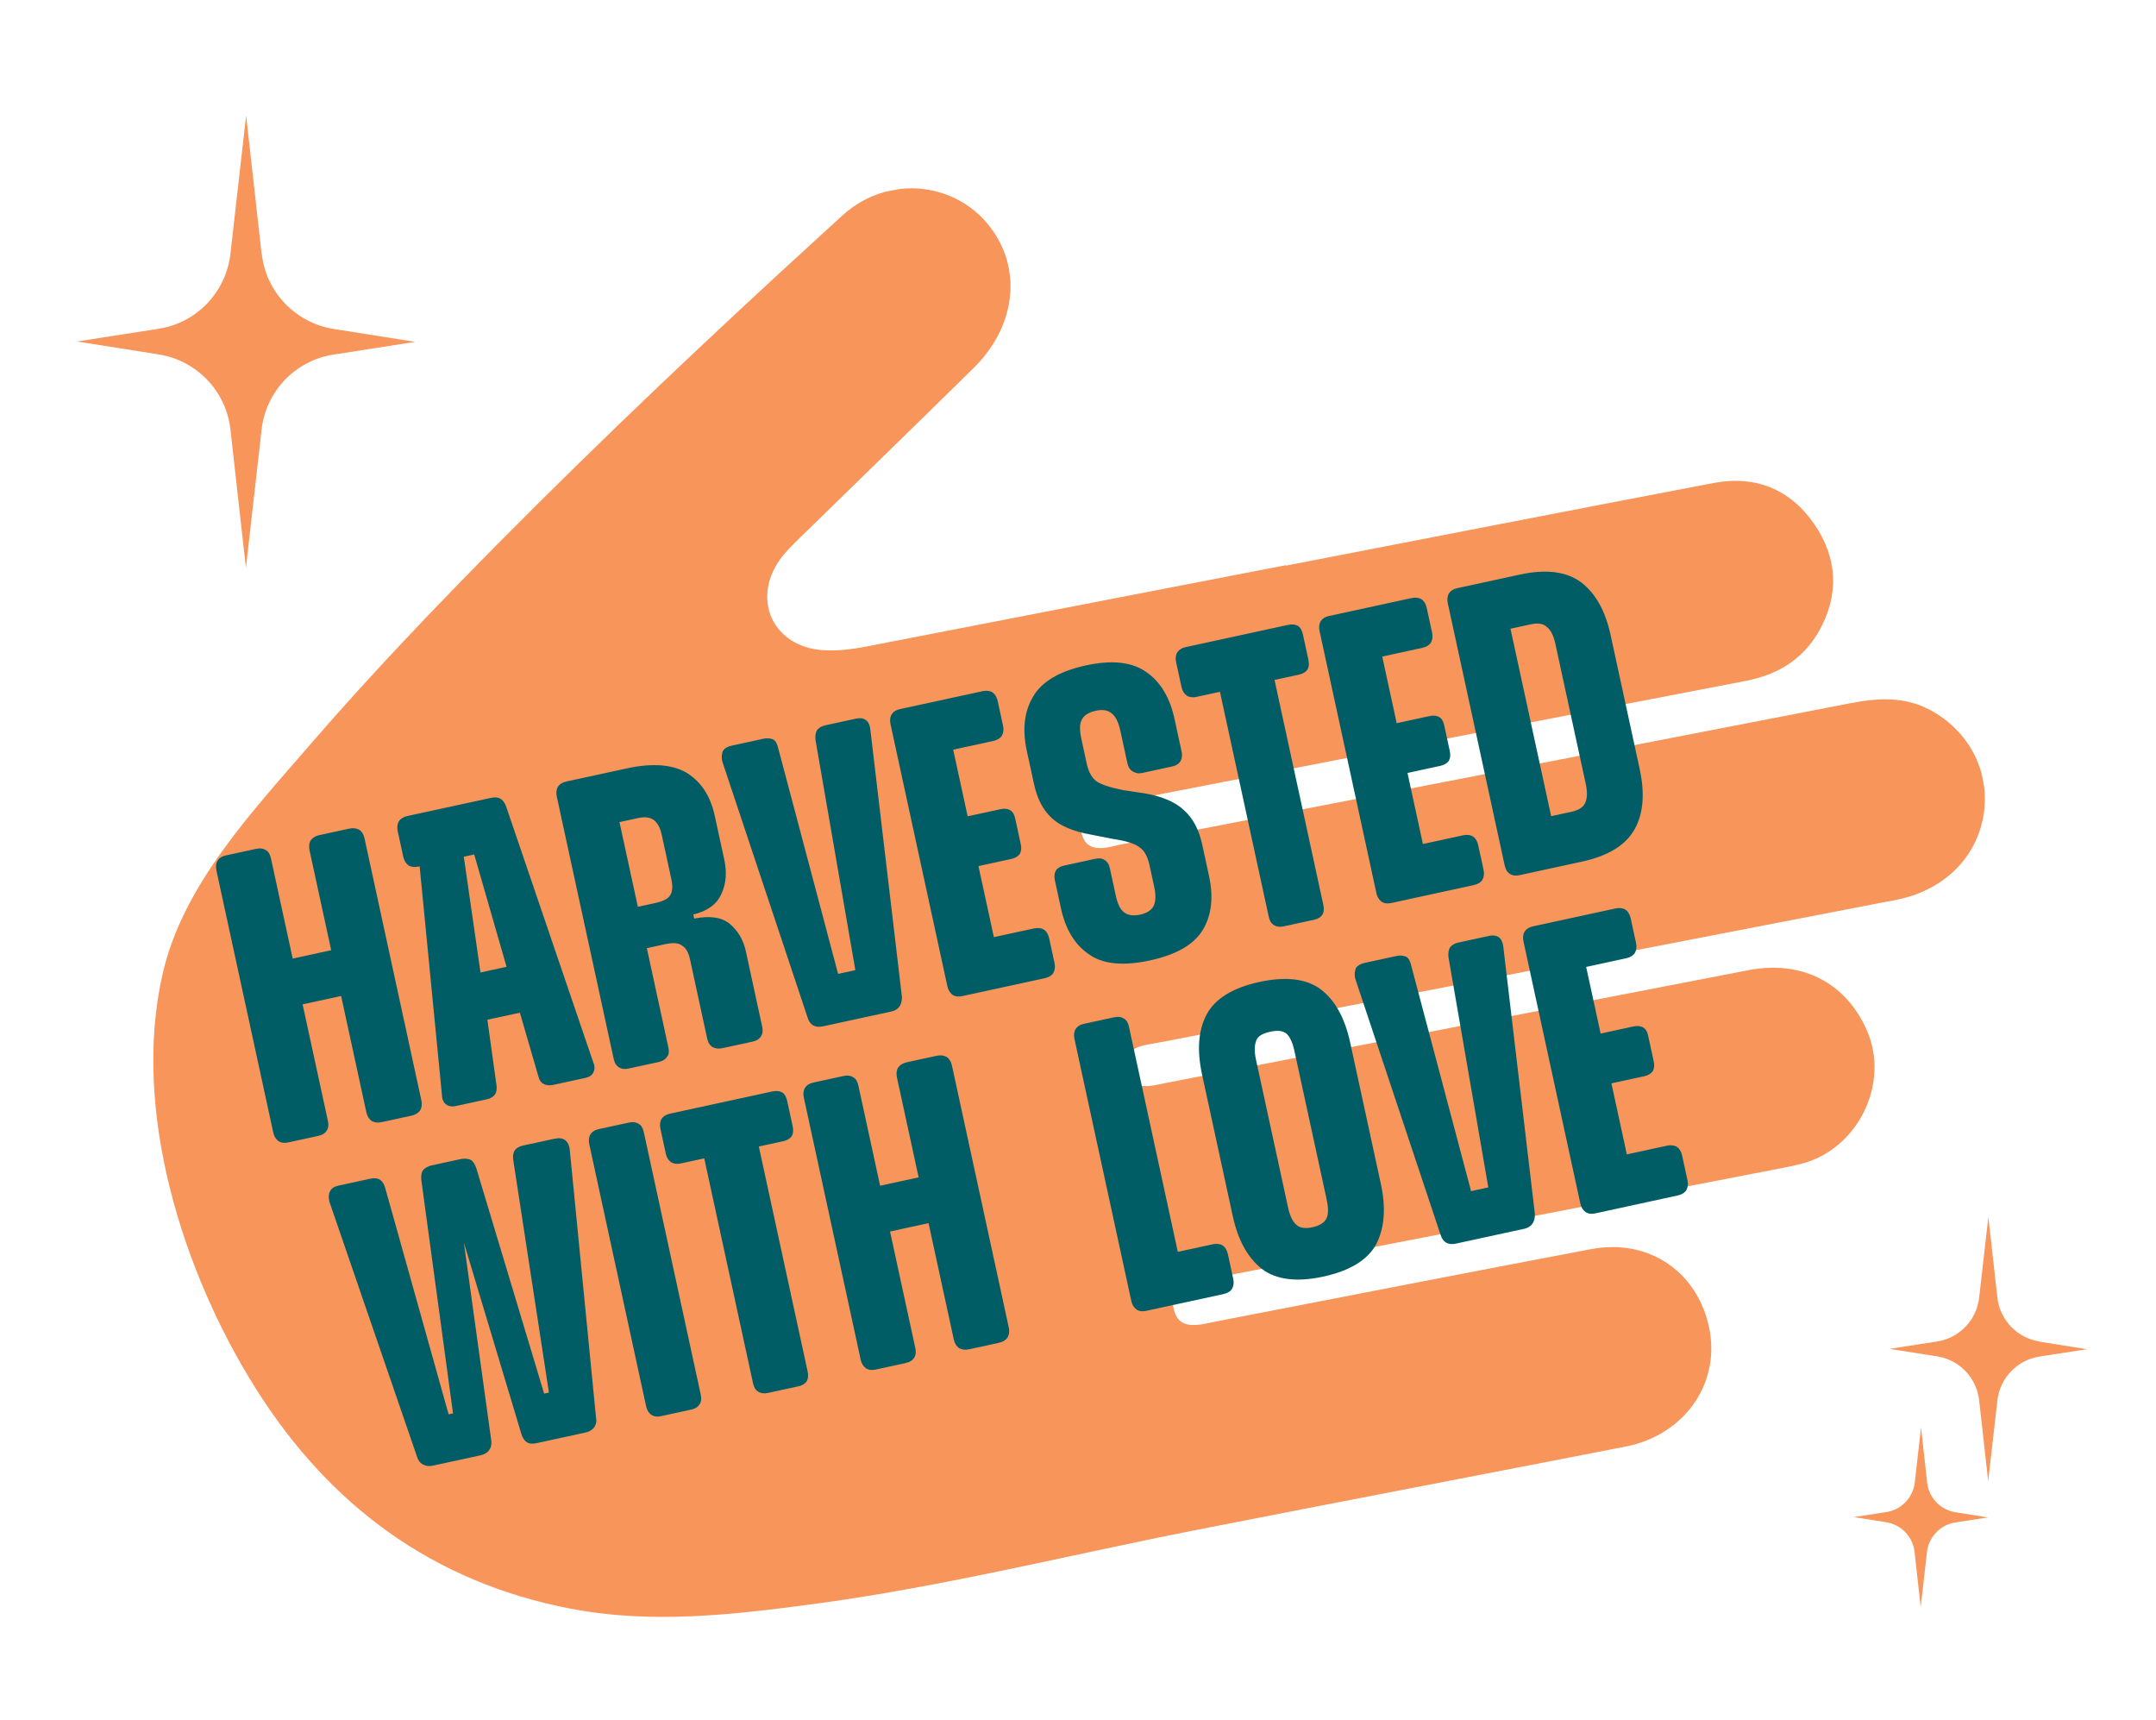
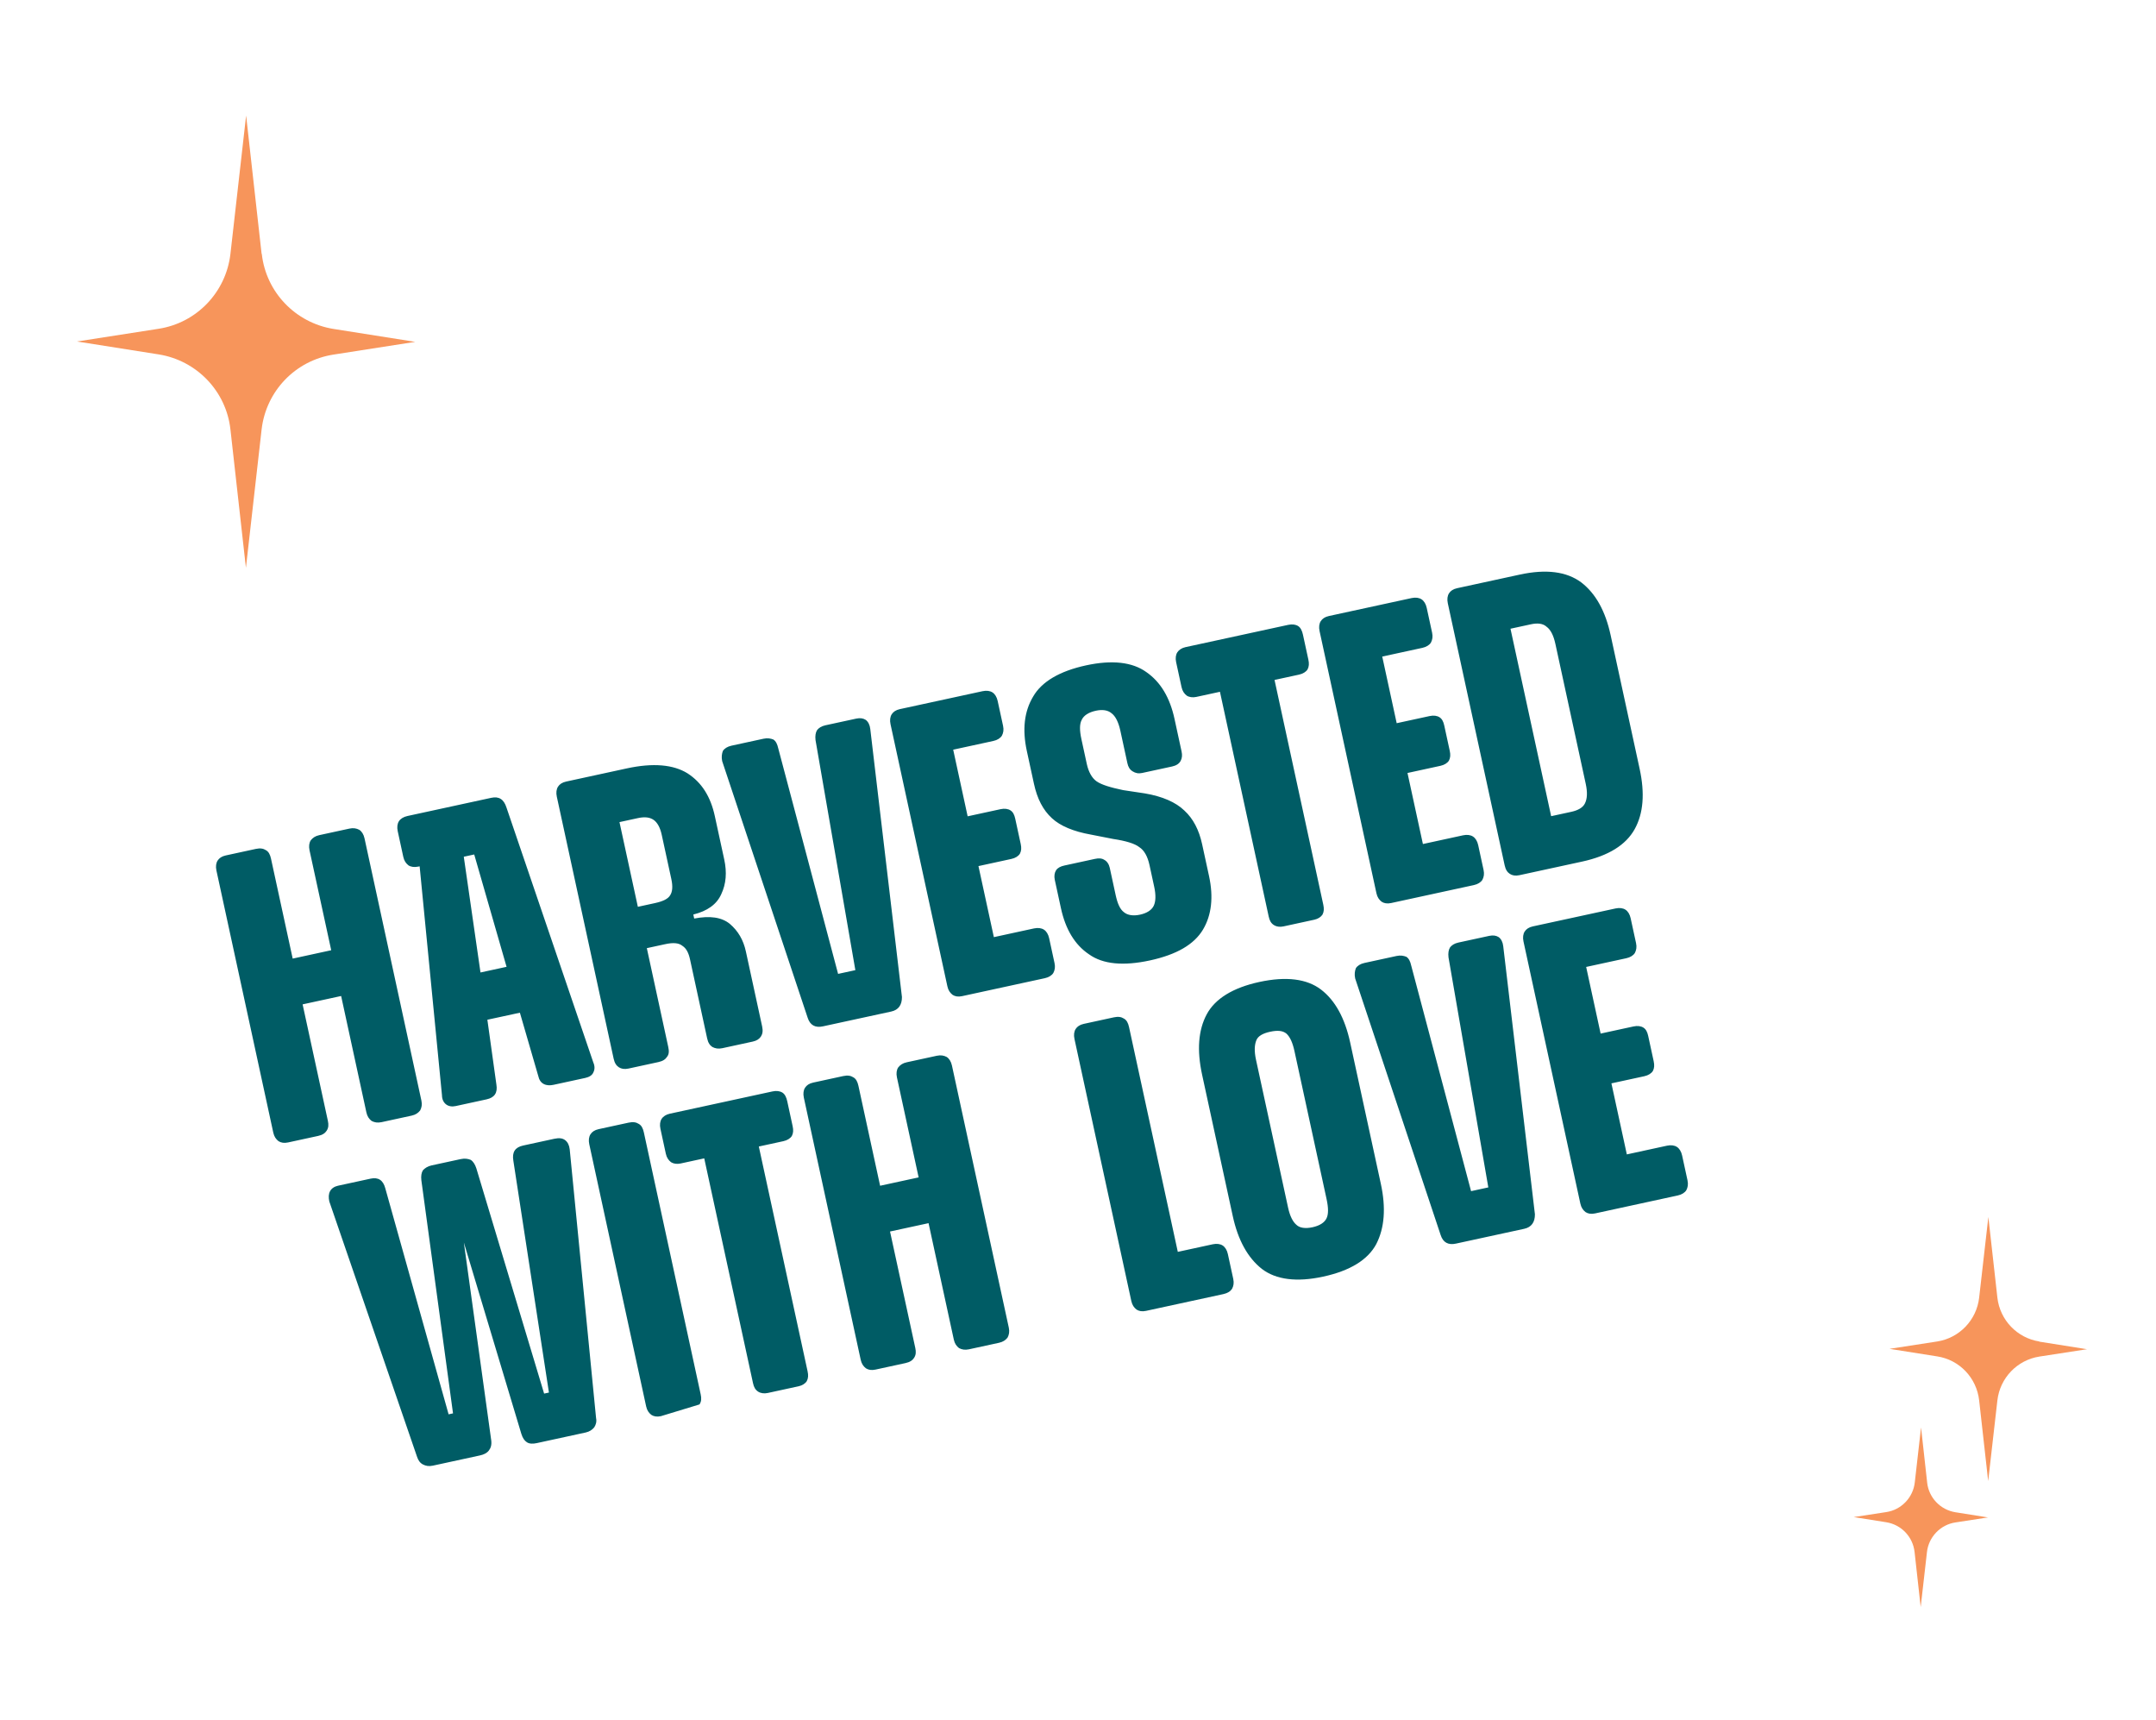
<svg xmlns="http://www.w3.org/2000/svg" width="168" height="134" viewBox="0 0 168 134" fill="none">
  <g clip-path="url(#clip0_2001_3)">
-     <path d="M100.192 44.068C111.3 41.918 122.404 39.747 133.519 37.63C136.801 37.002 139.52 38.131 141.382 40.847C143.192 43.482 143.332 46.369 141.726 49.191C140.478 51.37 138.515 52.571 136.034 53.044C119.683 56.188 103.337 59.36 86.992 62.538C85.671 62.794 83.806 62.78 84.248 64.802C84.654 66.683 86.331 65.984 87.584 65.741C106.44 62.105 125.294 58.455 144.145 54.791C146.296 54.375 148.394 54.238 150.408 55.319C153.373 56.909 155.012 59.98 154.601 63.214C154.182 66.485 151.873 69.019 148.436 69.946C147.822 70.114 147.187 70.209 146.564 70.33C127.826 73.957 109.082 77.586 90.345 81.213C89.126 81.449 87.468 81.473 87.816 83.308C88.167 85.122 89.678 84.596 90.931 84.353C106.025 81.431 121.119 78.509 136.213 75.587C140.384 74.78 143.805 76.522 145.455 80.235C147.303 84.39 144.783 89.539 140.342 90.674C139.61 90.859 138.869 90.995 138.13 91.138C123.892 93.894 109.647 96.652 95.409 99.408C95.012 99.485 94.613 99.555 94.21 99.64C92.874 99.927 91.047 99.963 91.449 101.929C91.823 103.752 93.471 103.2 94.766 102.949C104.504 101.064 114.246 99.157 123.992 97.312C128.578 96.446 132.458 99.203 133.238 103.749C133.957 107.938 131.155 111.812 126.699 112.689C115.485 114.881 104.254 117.02 93.036 119.227C83.133 121.18 73.335 123.642 63.312 124.974C57.043 125.806 50.768 126.533 44.473 125.325C33.715 123.263 25.657 117.276 19.92 108.158C14.247 99.149 10.219 86.49 12.685 75.813C14.279 68.891 19.721 63.162 24.265 57.897C28.809 52.632 33.996 47.2 39.085 42.07C47.152 33.937 55.488 26.056 63.948 18.336C64.504 17.832 65.06 17.328 65.608 16.819C69.533 13.201 75.632 14.312 77.954 18.97C79.499 22.066 78.74 25.82 75.908 28.625C71.422 33.051 66.886 37.438 62.382 41.846C61.802 42.411 61.208 42.978 60.746 43.634C58.555 46.781 60.284 50.386 64.108 50.651C65.26 50.731 66.417 50.578 67.561 50.357C78.44 48.237 89.317 46.138 100.199 44.031C100.2 44.038 100.202 44.045 100.204 44.059L100.192 44.068Z" fill="#F7955B" />
-   </g>
+     </g>
  <path d="M20.385 19.778L19.178 9L17.956 19.778C17.611 22.767 15.326 25.152 12.366 25.612L6 26.604L12.366 27.61C15.326 28.084 17.626 30.469 17.956 33.458L19.163 44.236L20.385 33.458C20.73 30.469 23.014 28.084 25.989 27.624L32.355 26.632L25.989 25.626C23.029 25.152 20.73 22.767 20.399 19.778L20.385 19.778Z" fill="#F7955B" />
  <path d="M158.903 104.507C157.179 104.234 155.843 102.84 155.641 101.101L154.937 94.807L154.219 101.101C154.018 102.84 152.681 104.234 150.957 104.507L147.235 105.082L150.957 105.671C152.695 105.944 154.018 107.338 154.219 109.091L154.923 115.385L155.641 109.091C155.843 107.352 157.179 105.958 158.903 105.685L162.625 105.111L158.903 104.521L158.903 104.507Z" fill="#F7955B" />
  <path d="M150.167 115.486L149.692 111.204L149.204 115.486C149.074 116.664 148.155 117.627 146.976 117.8L144.447 118.188L146.976 118.59C148.155 118.777 149.06 119.725 149.189 120.918L149.664 125.2L150.152 120.918C150.282 119.74 151.201 118.777 152.38 118.604L154.909 118.216L152.38 117.814C151.201 117.627 150.296 116.679 150.167 115.5L150.167 115.486Z" fill="#F7955B" />
-   <path d="M25.548 87.314C25.616 87.627 25.601 87.859 25.454 88.088C25.332 88.278 25.133 88.419 24.789 88.494L22.444 89.003C22.131 89.07 21.892 89.024 21.701 88.902C21.504 88.748 21.363 88.549 21.295 88.237L16.864 67.816C16.796 67.503 16.836 67.233 16.958 67.042C17.081 66.852 17.279 66.711 17.592 66.643L19.937 66.134C20.281 66.059 20.521 66.106 20.711 66.228C20.933 66.344 21.049 66.58 21.117 66.893L22.807 74.68L25.809 74.028L24.119 66.242C24.052 65.929 24.091 65.658 24.213 65.468C24.367 65.271 24.566 65.13 24.878 65.062L27.224 64.553C27.537 64.485 27.776 64.531 27.997 64.647C28.188 64.769 28.336 64.999 28.404 65.312L32.835 85.733C32.903 86.046 32.856 86.285 32.741 86.506C32.587 86.704 32.388 86.845 32.076 86.913L29.73 87.422C29.417 87.489 29.178 87.443 28.957 87.328C28.759 87.174 28.618 86.975 28.55 86.662L26.582 77.594L23.58 78.245L25.548 87.314ZM46.229 82.761C46.359 83.06 46.351 83.324 46.235 83.546C46.151 83.76 45.921 83.908 45.608 83.976L43.138 84.512C42.856 84.573 42.593 84.565 42.371 84.45C42.149 84.334 42.008 84.135 41.933 83.791L40.511 78.894L37.977 79.443L38.681 84.497C38.785 85.129 38.541 85.51 37.915 85.645L35.507 86.168C35.226 86.229 34.955 86.19 34.758 86.036C34.561 85.882 34.444 85.646 34.439 85.319L32.699 67.491L32.605 67.511C32.292 67.579 32.022 67.54 31.831 67.417C31.634 67.263 31.493 67.065 31.425 66.752L30.991 64.751C30.923 64.438 30.963 64.167 31.085 63.977C31.207 63.787 31.437 63.639 31.75 63.571L38.286 62.153C38.88 62.024 39.261 62.269 39.466 62.912L46.229 82.761ZM37.441 75.761L39.473 75.32L36.952 66.568L36.139 66.744L37.441 75.761ZM56.867 71.972C57.51 72.52 57.923 73.216 58.12 74.123L59.389 79.971C59.463 80.315 59.417 80.554 59.295 80.745C59.172 80.935 58.974 81.076 58.661 81.144L56.284 81.66C55.971 81.728 55.732 81.681 55.511 81.566C55.32 81.443 55.179 81.245 55.104 80.901L53.768 74.74C53.659 74.24 53.484 73.885 53.179 73.689C52.899 73.455 52.466 73.418 51.84 73.554L50.402 73.866L52.071 81.559C52.146 81.903 52.131 82.135 51.977 82.332C51.855 82.523 51.656 82.664 51.312 82.739L48.967 83.248C48.654 83.315 48.414 83.269 48.224 83.147C48.034 83.024 47.893 82.826 47.818 82.482L43.387 62.061C43.319 61.748 43.359 61.478 43.481 61.287C43.603 61.097 43.802 60.956 44.115 60.888L48.837 59.863C50.901 59.415 52.472 59.566 53.569 60.244C54.673 60.955 55.369 62.048 55.701 63.58L56.434 66.958C56.651 67.958 56.584 68.857 56.202 69.66C55.851 70.457 55.112 70.977 54.025 71.246L54.093 71.559C55.319 71.325 56.231 71.455 56.867 71.972ZM52.31 68.475L51.563 65.035C51.441 64.472 51.228 64.092 50.955 63.89C50.644 63.663 50.241 63.619 49.71 63.734L48.271 64.046L49.703 70.645L51.016 70.36C51.642 70.224 52.059 70.035 52.224 69.738C52.395 69.471 52.439 69.069 52.31 68.475ZM62.939 79.299L56.274 59.297C56.206 58.985 56.246 58.714 56.33 58.499C56.453 58.309 56.682 58.161 56.995 58.093L59.497 57.55C59.81 57.482 60.049 57.529 60.264 57.613C60.454 57.736 60.571 57.972 60.639 58.285L65.306 75.871L66.651 75.579L63.547 57.654C63.51 57.334 63.55 57.064 63.672 56.873C63.801 56.714 64 56.573 64.313 56.505L66.721 55.983C67.033 55.915 67.273 55.961 67.463 56.084C67.66 56.237 67.777 56.474 67.814 56.793L70.281 77.673C70.285 78.294 70.009 78.682 69.446 78.804L64.13 79.957C63.535 80.086 63.13 79.879 62.939 79.299ZM77.402 57.725L74.275 58.404L75.401 63.595L77.965 63.039C78.278 62.971 78.549 63.01 78.739 63.133C78.929 63.255 79.039 63.461 79.107 63.773L79.535 65.743C79.603 66.056 79.588 66.289 79.472 66.51C79.349 66.701 79.12 66.849 78.807 66.916L76.243 67.473L77.444 73.008L80.571 72.329C80.883 72.262 81.154 72.301 81.344 72.424C81.535 72.546 81.683 72.776 81.751 73.089L82.171 75.028C82.239 75.34 82.193 75.579 82.077 75.801C81.955 75.991 81.725 76.139 81.412 76.207L74.97 77.605C74.657 77.673 74.418 77.627 74.228 77.504C74.031 77.35 73.889 77.152 73.822 76.839L69.391 56.419C69.323 56.106 69.362 55.835 69.485 55.645C69.607 55.455 69.806 55.313 70.118 55.245L76.561 53.848C76.873 53.78 77.144 53.819 77.334 53.942C77.524 54.064 77.672 54.294 77.74 54.607L78.161 56.546C78.229 56.858 78.183 57.098 78.067 57.319C77.945 57.509 77.715 57.657 77.402 57.725ZM84.858 74.346C83.748 73.605 83.025 72.386 82.672 70.76L82.19 68.54C82.129 68.258 82.169 67.988 82.291 67.798C82.414 67.607 82.65 67.491 82.932 67.43L85.308 66.914C85.621 66.846 85.854 66.861 86.044 66.983C86.265 67.099 86.413 67.329 86.475 67.61L86.936 69.737C87.079 70.394 87.274 70.842 87.585 71.069C87.865 71.303 88.306 71.371 88.838 71.256C89.369 71.141 89.742 70.896 89.9 70.567C90.057 70.238 90.081 69.742 89.938 69.085L89.572 67.397C89.422 66.709 89.157 66.242 88.777 65.997C88.421 65.715 87.721 65.506 86.739 65.359L84.995 65.017C83.667 64.781 82.624 64.353 81.968 63.742C81.273 63.107 80.82 62.223 80.569 61.066L80.012 58.502C79.653 56.844 79.805 55.436 80.502 54.27C81.167 53.11 82.56 52.284 84.624 51.836C86.656 51.395 88.235 51.577 89.321 52.356C90.438 53.129 91.161 54.347 91.52 56.004L92.07 58.538C92.131 58.819 92.116 59.051 92 59.273C91.885 59.495 91.655 59.643 91.342 59.711L88.997 60.219C88.715 60.281 88.476 60.234 88.248 60.087C88.019 59.94 87.909 59.735 87.848 59.453L87.299 56.92C87.156 56.264 86.922 55.791 86.611 55.563C86.331 55.329 85.922 55.255 85.39 55.37C84.827 55.492 84.455 55.737 84.297 56.066C84.108 56.401 84.123 56.922 84.265 57.579L84.686 59.518C84.822 60.143 85.087 60.609 85.436 60.861C85.823 61.137 86.523 61.346 87.518 61.555L89.211 61.81C90.57 62.039 91.62 62.499 92.283 63.141C92.978 63.776 93.431 64.66 93.669 65.755L94.212 68.256C94.564 69.882 94.412 71.291 93.74 72.419C93.043 73.585 91.675 74.373 89.611 74.821C87.547 75.269 85.944 75.126 84.858 74.346ZM99.268 72.071C99.039 71.924 98.929 71.719 98.861 71.406L95.061 53.894L93.216 54.294C92.935 54.355 92.664 54.315 92.474 54.193C92.277 54.039 92.136 53.841 92.068 53.528L91.647 51.589C91.579 51.276 91.619 51.006 91.741 50.816C91.864 50.625 92.094 50.477 92.375 50.416L100.381 48.679C100.693 48.611 100.964 48.651 101.154 48.773C101.345 48.895 101.461 49.132 101.529 49.445L101.95 51.384C102.018 51.697 102.003 51.929 101.887 52.151C101.765 52.341 101.535 52.489 101.222 52.557L99.314 52.971L103.114 70.483C103.182 70.796 103.167 71.028 103.052 71.25C102.929 71.44 102.699 71.588 102.418 71.649L100.01 72.172C99.728 72.233 99.458 72.193 99.268 72.071ZM110.834 50.471L107.707 51.15L108.833 56.341L111.397 55.785C111.71 55.717 111.981 55.756 112.171 55.879C112.361 56.001 112.471 56.206 112.539 56.519L112.967 58.489C113.035 58.802 113.019 59.034 112.904 59.256C112.781 59.446 112.552 59.594 112.239 59.662L109.675 60.219L110.876 65.754L114.003 65.075C114.316 65.007 114.586 65.047 114.776 65.169C114.967 65.292 115.115 65.522 115.183 65.834L115.603 67.773C115.671 68.086 115.625 68.325 115.509 68.547C115.387 68.737 115.157 68.885 114.844 68.953L108.402 70.351C108.089 70.419 107.85 70.372 107.66 70.25C107.463 70.096 107.321 69.898 107.254 69.585L102.823 49.164C102.755 48.852 102.794 48.581 102.917 48.391C103.039 48.2 103.238 48.059 103.55 47.991L109.993 46.593C110.305 46.526 110.576 46.565 110.766 46.688C110.956 46.81 111.104 47.04 111.172 47.352L111.593 49.291C111.661 49.604 111.615 49.843 111.499 50.065C111.376 50.255 111.147 50.403 110.834 50.471ZM117.654 68.082C117.463 67.959 117.322 67.76 117.247 67.416L112.816 46.996C112.748 46.683 112.788 46.413 112.91 46.222C113.033 46.032 113.231 45.891 113.544 45.823L118.423 44.764C120.487 44.316 122.072 44.529 123.203 45.364C124.34 46.231 125.097 47.605 125.504 49.482L127.764 59.895C128.178 61.803 128.059 63.368 127.376 64.597C126.693 65.825 125.338 66.676 123.274 67.124L118.396 68.182C118.083 68.25 117.844 68.204 117.654 68.082ZM122.433 63.246C122.965 63.131 123.344 62.917 123.502 62.588C123.684 62.221 123.707 61.725 123.565 61.069L121.197 50.154C121.054 49.498 120.827 49.056 120.516 48.829C120.229 48.563 119.796 48.526 119.295 48.635L117.7 48.981L120.869 63.585L122.433 63.246ZM44.042 88.827C44.239 88.98 44.356 89.217 44.393 89.537L46.447 110.473C46.508 110.754 46.431 111 46.308 111.191C46.154 111.388 45.925 111.536 45.643 111.597L41.828 112.425C41.515 112.493 41.251 112.484 41.061 112.362C40.871 112.24 40.73 112.041 40.624 111.704L36.144 96.795L38.278 112.213C38.322 112.564 38.244 112.81 38.09 113.007C37.937 113.204 37.7 113.321 37.387 113.388L33.728 114.182C33.416 114.25 33.176 114.204 32.955 114.088C32.733 113.973 32.592 113.774 32.5 113.499L25.661 93.601C25.593 93.288 25.601 93.025 25.717 92.803C25.832 92.582 26.062 92.433 26.344 92.372L28.877 91.823C29.471 91.694 29.851 91.939 30.018 92.557L34.956 110.183L35.3 110.108L32.833 91.947C32.796 91.627 32.836 91.356 32.958 91.166C33.119 91 33.317 90.859 33.63 90.791L35.882 90.303C36.226 90.228 36.465 90.274 36.68 90.359C36.87 90.481 37.018 90.711 37.117 91.017L42.399 108.568L42.774 108.487L40.001 90.424C39.89 89.76 40.135 89.38 40.76 89.244L43.199 88.715C43.575 88.633 43.845 88.673 44.042 88.827ZM51.497 110.327C51.184 110.395 50.945 110.348 50.755 110.226C50.557 110.072 50.416 109.874 50.348 109.561L45.917 89.14C45.849 88.827 45.889 88.557 46.011 88.367C46.134 88.176 46.332 88.035 46.645 87.967L48.991 87.458C49.335 87.384 49.574 87.43 49.764 87.552C49.986 87.668 50.102 87.905 50.17 88.217L54.601 108.638C54.669 108.951 54.654 109.183 54.507 109.412C54.385 109.602 54.186 109.743 53.842 109.818L51.497 110.327ZM59.082 108.419C58.854 108.272 58.744 108.067 58.676 107.754L54.876 90.242L53.031 90.642C52.749 90.703 52.479 90.663 52.288 90.541C52.091 90.387 51.95 90.189 51.882 89.876L51.462 87.937C51.394 87.624 51.433 87.354 51.556 87.164C51.678 86.973 51.908 86.825 52.189 86.764L60.195 85.027C60.508 84.959 60.778 84.999 60.969 85.121C61.159 85.243 61.276 85.48 61.344 85.793L61.764 87.732C61.832 88.044 61.817 88.277 61.702 88.499C61.579 88.689 61.349 88.837 61.036 88.905L59.129 89.319L62.929 106.831C62.997 107.144 62.982 107.376 62.866 107.598C62.744 107.788 62.514 107.936 62.232 107.997L59.824 108.52C59.543 108.581 59.272 108.541 59.082 108.419ZM71.321 105.01C71.389 105.323 71.374 105.555 71.227 105.784C71.105 105.974 70.906 106.115 70.562 106.19L68.217 106.699C67.904 106.767 67.665 106.72 67.474 106.598C67.277 106.444 67.136 106.246 67.068 105.933L62.637 85.512C62.569 85.2 62.609 84.929 62.731 84.739C62.853 84.548 63.052 84.407 63.365 84.339L65.71 83.83C66.054 83.756 66.293 83.802 66.484 83.924C66.705 84.04 66.822 84.277 66.89 84.589L68.58 92.376L71.582 91.725L69.892 83.938C69.824 83.625 69.864 83.355 69.986 83.164C70.14 82.967 70.338 82.826 70.651 82.758L72.997 82.249C73.309 82.181 73.549 82.228 73.77 82.343C73.96 82.466 74.109 82.696 74.177 83.008L78.608 103.429C78.675 103.742 78.629 103.981 78.513 104.203C78.36 104.4 78.161 104.541 77.848 104.609L75.503 105.118C75.19 105.186 74.951 105.139 74.729 105.024C74.532 104.87 74.391 104.671 74.323 104.359L72.355 95.29L69.353 95.941L71.321 105.01ZM88.561 102.022C88.364 101.869 88.223 101.67 88.155 101.357L83.724 80.937C83.656 80.624 83.695 80.353 83.818 80.163C83.94 79.973 84.139 79.832 84.452 79.764L86.797 79.255C87.141 79.18 87.38 79.226 87.571 79.349C87.792 79.465 87.909 79.701 87.977 80.014L91.777 97.526L94.498 96.936C94.81 96.868 95.081 96.908 95.271 97.03C95.461 97.153 95.609 97.382 95.677 97.695L96.098 99.634C96.166 99.947 96.12 100.186 96.004 100.407C95.881 100.598 95.652 100.746 95.339 100.814L89.303 102.123C88.991 102.191 88.751 102.145 88.561 102.022ZM103.108 99.455C101.044 99.903 99.428 99.697 98.328 98.855C97.222 97.982 96.465 96.607 96.058 94.731L93.67 83.723C93.256 81.815 93.374 80.251 94.026 79.029C94.678 77.807 96.064 76.949 98.128 76.501C100.223 76.047 101.839 76.253 102.939 77.095C104.038 77.937 104.795 79.311 105.209 81.219L107.598 92.227C108.005 94.103 107.886 95.668 107.241 96.921C106.589 98.143 105.204 99.001 103.108 99.455ZM102.274 95.609C102.837 95.487 103.209 95.242 103.367 94.913C103.525 94.584 103.517 94.095 103.368 93.407L100.87 81.899C100.728 81.242 100.532 80.793 100.246 80.528C99.966 80.294 99.563 80.25 98.969 80.379C98.406 80.501 98.027 80.715 97.9 81.037C97.749 81.397 97.726 81.893 97.868 82.55L100.372 94.09C100.515 94.746 100.742 95.188 101.022 95.422C101.27 95.663 101.711 95.731 102.274 95.609ZM112.262 96.225L105.597 76.223C105.529 75.911 105.568 75.64 105.653 75.425C105.775 75.235 106.005 75.087 106.318 75.019L108.82 74.476C109.132 74.408 109.372 74.455 109.586 74.539C109.777 74.661 109.893 74.898 109.961 75.211L114.629 92.797L115.973 92.505L112.87 74.58C112.833 74.26 112.873 73.99 112.995 73.799C113.124 73.64 113.323 73.499 113.635 73.431L116.043 72.909C116.356 72.841 116.595 72.887 116.786 73.01C116.983 73.163 117.1 73.4 117.136 73.719L119.604 94.599C119.608 95.22 119.332 95.608 118.769 95.73L113.452 96.883C112.858 97.012 112.453 96.805 112.262 96.225ZM126.725 74.651L123.597 75.33L124.724 80.521L127.288 79.965C127.601 79.897 127.871 79.936 128.062 80.059C128.252 80.181 128.362 80.387 128.43 80.699L128.857 82.669C128.925 82.982 128.91 83.215 128.795 83.436C128.672 83.626 128.442 83.775 128.13 83.843L125.565 84.399L126.766 89.934L129.894 89.255C130.206 89.188 130.477 89.227 130.667 89.35C130.857 89.472 131.005 89.702 131.073 90.015L131.494 91.954C131.562 92.266 131.516 92.505 131.4 92.727C131.277 92.917 131.048 93.065 130.735 93.133L124.293 94.531C123.98 94.599 123.741 94.553 123.551 94.43C123.354 94.276 123.212 94.078 123.144 93.765L118.713 73.344C118.645 73.032 118.685 72.761 118.807 72.571C118.93 72.381 119.128 72.239 119.441 72.171L125.883 70.774C126.196 70.706 126.466 70.745 126.657 70.868C126.847 70.99 126.995 71.22 127.063 71.533L127.484 73.472C127.552 73.784 127.505 74.024 127.39 74.245C127.267 74.435 127.037 74.584 126.725 74.651Z" fill="#005C65" />
+   <path d="M25.548 87.314C25.616 87.627 25.601 87.859 25.454 88.088C25.332 88.278 25.133 88.419 24.789 88.494L22.444 89.003C22.131 89.07 21.892 89.024 21.701 88.902C21.504 88.748 21.363 88.549 21.295 88.237L16.864 67.816C16.796 67.503 16.836 67.233 16.958 67.042C17.081 66.852 17.279 66.711 17.592 66.643L19.937 66.134C20.281 66.059 20.521 66.106 20.711 66.228C20.933 66.344 21.049 66.58 21.117 66.893L22.807 74.68L25.809 74.028L24.119 66.242C24.052 65.929 24.091 65.658 24.213 65.468C24.367 65.271 24.566 65.13 24.878 65.062L27.224 64.553C27.537 64.485 27.776 64.531 27.997 64.647C28.188 64.769 28.336 64.999 28.404 65.312L32.835 85.733C32.903 86.046 32.856 86.285 32.741 86.506C32.587 86.704 32.388 86.845 32.076 86.913L29.73 87.422C29.417 87.489 29.178 87.443 28.957 87.328C28.759 87.174 28.618 86.975 28.55 86.662L26.582 77.594L23.58 78.245L25.548 87.314ZM46.229 82.761C46.359 83.06 46.351 83.324 46.235 83.546C46.151 83.76 45.921 83.908 45.608 83.976L43.138 84.512C42.856 84.573 42.593 84.565 42.371 84.45C42.149 84.334 42.008 84.135 41.933 83.791L40.511 78.894L37.977 79.443L38.681 84.497C38.785 85.129 38.541 85.51 37.915 85.645L35.507 86.168C35.226 86.229 34.955 86.19 34.758 86.036C34.561 85.882 34.444 85.646 34.439 85.319L32.699 67.491L32.605 67.511C32.292 67.579 32.022 67.54 31.831 67.417C31.634 67.263 31.493 67.065 31.425 66.752L30.991 64.751C30.923 64.438 30.963 64.167 31.085 63.977C31.207 63.787 31.437 63.639 31.75 63.571L38.286 62.153C38.88 62.024 39.261 62.269 39.466 62.912L46.229 82.761ZM37.441 75.761L39.473 75.32L36.952 66.568L36.139 66.744L37.441 75.761ZM56.867 71.972C57.51 72.52 57.923 73.216 58.12 74.123L59.389 79.971C59.463 80.315 59.417 80.554 59.295 80.745C59.172 80.935 58.974 81.076 58.661 81.144L56.284 81.66C55.971 81.728 55.732 81.681 55.511 81.566C55.32 81.443 55.179 81.245 55.104 80.901L53.768 74.74C53.659 74.24 53.484 73.885 53.179 73.689C52.899 73.455 52.466 73.418 51.84 73.554L50.402 73.866L52.071 81.559C52.146 81.903 52.131 82.135 51.977 82.332C51.855 82.523 51.656 82.664 51.312 82.739L48.967 83.248C48.654 83.315 48.414 83.269 48.224 83.147C48.034 83.024 47.893 82.826 47.818 82.482L43.387 62.061C43.319 61.748 43.359 61.478 43.481 61.287C43.603 61.097 43.802 60.956 44.115 60.888L48.837 59.863C50.901 59.415 52.472 59.566 53.569 60.244C54.673 60.955 55.369 62.048 55.701 63.58L56.434 66.958C56.651 67.958 56.584 68.857 56.202 69.66C55.851 70.457 55.112 70.977 54.025 71.246L54.093 71.559C55.319 71.325 56.231 71.455 56.867 71.972ZM52.31 68.475L51.563 65.035C51.441 64.472 51.228 64.092 50.955 63.89C50.644 63.663 50.241 63.619 49.71 63.734L48.271 64.046L49.703 70.645L51.016 70.36C51.642 70.224 52.059 70.035 52.224 69.738C52.395 69.471 52.439 69.069 52.31 68.475ZM62.939 79.299L56.274 59.297C56.206 58.985 56.246 58.714 56.33 58.499C56.453 58.309 56.682 58.161 56.995 58.093L59.497 57.55C59.81 57.482 60.049 57.529 60.264 57.613C60.454 57.736 60.571 57.972 60.639 58.285L65.306 75.871L66.651 75.579L63.547 57.654C63.51 57.334 63.55 57.064 63.672 56.873C63.801 56.714 64 56.573 64.313 56.505L66.721 55.983C67.033 55.915 67.273 55.961 67.463 56.084C67.66 56.237 67.777 56.474 67.814 56.793L70.281 77.673C70.285 78.294 70.009 78.682 69.446 78.804L64.13 79.957C63.535 80.086 63.13 79.879 62.939 79.299ZM77.402 57.725L74.275 58.404L75.401 63.595L77.965 63.039C78.278 62.971 78.549 63.01 78.739 63.133C78.929 63.255 79.039 63.461 79.107 63.773L79.535 65.743C79.603 66.056 79.588 66.289 79.472 66.51C79.349 66.701 79.12 66.849 78.807 66.916L76.243 67.473L77.444 73.008L80.571 72.329C80.883 72.262 81.154 72.301 81.344 72.424C81.535 72.546 81.683 72.776 81.751 73.089L82.171 75.028C82.239 75.34 82.193 75.579 82.077 75.801C81.955 75.991 81.725 76.139 81.412 76.207L74.97 77.605C74.657 77.673 74.418 77.627 74.228 77.504C74.031 77.35 73.889 77.152 73.822 76.839L69.391 56.419C69.323 56.106 69.362 55.835 69.485 55.645C69.607 55.455 69.806 55.313 70.118 55.245L76.561 53.848C76.873 53.78 77.144 53.819 77.334 53.942C77.524 54.064 77.672 54.294 77.74 54.607L78.161 56.546C78.229 56.858 78.183 57.098 78.067 57.319C77.945 57.509 77.715 57.657 77.402 57.725ZM84.858 74.346C83.748 73.605 83.025 72.386 82.672 70.76L82.19 68.54C82.129 68.258 82.169 67.988 82.291 67.798C82.414 67.607 82.65 67.491 82.932 67.43L85.308 66.914C85.621 66.846 85.854 66.861 86.044 66.983C86.265 67.099 86.413 67.329 86.475 67.61L86.936 69.737C87.079 70.394 87.274 70.842 87.585 71.069C87.865 71.303 88.306 71.371 88.838 71.256C89.369 71.141 89.742 70.896 89.9 70.567C90.057 70.238 90.081 69.742 89.938 69.085L89.572 67.397C89.422 66.709 89.157 66.242 88.777 65.997C88.421 65.715 87.721 65.506 86.739 65.359L84.995 65.017C83.667 64.781 82.624 64.353 81.968 63.742C81.273 63.107 80.82 62.223 80.569 61.066L80.012 58.502C79.653 56.844 79.805 55.436 80.502 54.27C81.167 53.11 82.56 52.284 84.624 51.836C86.656 51.395 88.235 51.577 89.321 52.356C90.438 53.129 91.161 54.347 91.52 56.004L92.07 58.538C92.131 58.819 92.116 59.051 92 59.273C91.885 59.495 91.655 59.643 91.342 59.711L88.997 60.219C88.715 60.281 88.476 60.234 88.248 60.087C88.019 59.94 87.909 59.735 87.848 59.453L87.299 56.92C87.156 56.264 86.922 55.791 86.611 55.563C86.331 55.329 85.922 55.255 85.39 55.37C84.827 55.492 84.455 55.737 84.297 56.066C84.108 56.401 84.123 56.922 84.265 57.579L84.686 59.518C84.822 60.143 85.087 60.609 85.436 60.861C85.823 61.137 86.523 61.346 87.518 61.555L89.211 61.81C90.57 62.039 91.62 62.499 92.283 63.141C92.978 63.776 93.431 64.66 93.669 65.755L94.212 68.256C94.564 69.882 94.412 71.291 93.74 72.419C93.043 73.585 91.675 74.373 89.611 74.821C87.547 75.269 85.944 75.126 84.858 74.346ZM99.268 72.071C99.039 71.924 98.929 71.719 98.861 71.406L95.061 53.894L93.216 54.294C92.935 54.355 92.664 54.315 92.474 54.193C92.277 54.039 92.136 53.841 92.068 53.528L91.647 51.589C91.579 51.276 91.619 51.006 91.741 50.816C91.864 50.625 92.094 50.477 92.375 50.416L100.381 48.679C100.693 48.611 100.964 48.651 101.154 48.773C101.345 48.895 101.461 49.132 101.529 49.445L101.95 51.384C102.018 51.697 102.003 51.929 101.887 52.151C101.765 52.341 101.535 52.489 101.222 52.557L99.314 52.971L103.114 70.483C103.182 70.796 103.167 71.028 103.052 71.25C102.929 71.44 102.699 71.588 102.418 71.649L100.01 72.172C99.728 72.233 99.458 72.193 99.268 72.071ZM110.834 50.471L107.707 51.15L108.833 56.341L111.397 55.785C111.71 55.717 111.981 55.756 112.171 55.879C112.361 56.001 112.471 56.206 112.539 56.519L112.967 58.489C113.035 58.802 113.019 59.034 112.904 59.256C112.781 59.446 112.552 59.594 112.239 59.662L109.675 60.219L110.876 65.754L114.003 65.075C114.316 65.007 114.586 65.047 114.776 65.169C114.967 65.292 115.115 65.522 115.183 65.834L115.603 67.773C115.671 68.086 115.625 68.325 115.509 68.547C115.387 68.737 115.157 68.885 114.844 68.953L108.402 70.351C108.089 70.419 107.85 70.372 107.66 70.25C107.463 70.096 107.321 69.898 107.254 69.585L102.823 49.164C102.755 48.852 102.794 48.581 102.917 48.391C103.039 48.2 103.238 48.059 103.55 47.991L109.993 46.593C110.305 46.526 110.576 46.565 110.766 46.688C110.956 46.81 111.104 47.04 111.172 47.352L111.593 49.291C111.661 49.604 111.615 49.843 111.499 50.065C111.376 50.255 111.147 50.403 110.834 50.471ZM117.654 68.082C117.463 67.959 117.322 67.76 117.247 67.416L112.816 46.996C112.748 46.683 112.788 46.413 112.91 46.222C113.033 46.032 113.231 45.891 113.544 45.823L118.423 44.764C120.487 44.316 122.072 44.529 123.203 45.364C124.34 46.231 125.097 47.605 125.504 49.482L127.764 59.895C128.178 61.803 128.059 63.368 127.376 64.597C126.693 65.825 125.338 66.676 123.274 67.124L118.396 68.182C118.083 68.25 117.844 68.204 117.654 68.082ZM122.433 63.246C122.965 63.131 123.344 62.917 123.502 62.588C123.684 62.221 123.707 61.725 123.565 61.069L121.197 50.154C121.054 49.498 120.827 49.056 120.516 48.829C120.229 48.563 119.796 48.526 119.295 48.635L117.7 48.981L120.869 63.585L122.433 63.246ZM44.042 88.827C44.239 88.98 44.356 89.217 44.393 89.537L46.447 110.473C46.508 110.754 46.431 111 46.308 111.191C46.154 111.388 45.925 111.536 45.643 111.597L41.828 112.425C41.515 112.493 41.251 112.484 41.061 112.362C40.871 112.24 40.73 112.041 40.624 111.704L36.144 96.795L38.278 112.213C38.322 112.564 38.244 112.81 38.09 113.007C37.937 113.204 37.7 113.321 37.387 113.388L33.728 114.182C33.416 114.25 33.176 114.204 32.955 114.088C32.733 113.973 32.592 113.774 32.5 113.499L25.661 93.601C25.593 93.288 25.601 93.025 25.717 92.803C25.832 92.582 26.062 92.433 26.344 92.372L28.877 91.823C29.471 91.694 29.851 91.939 30.018 92.557L34.956 110.183L35.3 110.108L32.833 91.947C32.796 91.627 32.836 91.356 32.958 91.166C33.119 91 33.317 90.859 33.63 90.791L35.882 90.303C36.226 90.228 36.465 90.274 36.68 90.359C36.87 90.481 37.018 90.711 37.117 91.017L42.399 108.568L42.774 108.487L40.001 90.424C39.89 89.76 40.135 89.38 40.76 89.244L43.199 88.715C43.575 88.633 43.845 88.673 44.042 88.827ZM51.497 110.327C51.184 110.395 50.945 110.348 50.755 110.226C50.557 110.072 50.416 109.874 50.348 109.561L45.917 89.14C45.849 88.827 45.889 88.557 46.011 88.367C46.134 88.176 46.332 88.035 46.645 87.967L48.991 87.458C49.335 87.384 49.574 87.43 49.764 87.552C49.986 87.668 50.102 87.905 50.17 88.217L54.601 108.638C54.669 108.951 54.654 109.183 54.507 109.412L51.497 110.327ZM59.082 108.419C58.854 108.272 58.744 108.067 58.676 107.754L54.876 90.242L53.031 90.642C52.749 90.703 52.479 90.663 52.288 90.541C52.091 90.387 51.95 90.189 51.882 89.876L51.462 87.937C51.394 87.624 51.433 87.354 51.556 87.164C51.678 86.973 51.908 86.825 52.189 86.764L60.195 85.027C60.508 84.959 60.778 84.999 60.969 85.121C61.159 85.243 61.276 85.48 61.344 85.793L61.764 87.732C61.832 88.044 61.817 88.277 61.702 88.499C61.579 88.689 61.349 88.837 61.036 88.905L59.129 89.319L62.929 106.831C62.997 107.144 62.982 107.376 62.866 107.598C62.744 107.788 62.514 107.936 62.232 107.997L59.824 108.52C59.543 108.581 59.272 108.541 59.082 108.419ZM71.321 105.01C71.389 105.323 71.374 105.555 71.227 105.784C71.105 105.974 70.906 106.115 70.562 106.19L68.217 106.699C67.904 106.767 67.665 106.72 67.474 106.598C67.277 106.444 67.136 106.246 67.068 105.933L62.637 85.512C62.569 85.2 62.609 84.929 62.731 84.739C62.853 84.548 63.052 84.407 63.365 84.339L65.71 83.83C66.054 83.756 66.293 83.802 66.484 83.924C66.705 84.04 66.822 84.277 66.89 84.589L68.58 92.376L71.582 91.725L69.892 83.938C69.824 83.625 69.864 83.355 69.986 83.164C70.14 82.967 70.338 82.826 70.651 82.758L72.997 82.249C73.309 82.181 73.549 82.228 73.77 82.343C73.96 82.466 74.109 82.696 74.177 83.008L78.608 103.429C78.675 103.742 78.629 103.981 78.513 104.203C78.36 104.4 78.161 104.541 77.848 104.609L75.503 105.118C75.19 105.186 74.951 105.139 74.729 105.024C74.532 104.87 74.391 104.671 74.323 104.359L72.355 95.29L69.353 95.941L71.321 105.01ZM88.561 102.022C88.364 101.869 88.223 101.67 88.155 101.357L83.724 80.937C83.656 80.624 83.695 80.353 83.818 80.163C83.94 79.973 84.139 79.832 84.452 79.764L86.797 79.255C87.141 79.18 87.38 79.226 87.571 79.349C87.792 79.465 87.909 79.701 87.977 80.014L91.777 97.526L94.498 96.936C94.81 96.868 95.081 96.908 95.271 97.03C95.461 97.153 95.609 97.382 95.677 97.695L96.098 99.634C96.166 99.947 96.12 100.186 96.004 100.407C95.881 100.598 95.652 100.746 95.339 100.814L89.303 102.123C88.991 102.191 88.751 102.145 88.561 102.022ZM103.108 99.455C101.044 99.903 99.428 99.697 98.328 98.855C97.222 97.982 96.465 96.607 96.058 94.731L93.67 83.723C93.256 81.815 93.374 80.251 94.026 79.029C94.678 77.807 96.064 76.949 98.128 76.501C100.223 76.047 101.839 76.253 102.939 77.095C104.038 77.937 104.795 79.311 105.209 81.219L107.598 92.227C108.005 94.103 107.886 95.668 107.241 96.921C106.589 98.143 105.204 99.001 103.108 99.455ZM102.274 95.609C102.837 95.487 103.209 95.242 103.367 94.913C103.525 94.584 103.517 94.095 103.368 93.407L100.87 81.899C100.728 81.242 100.532 80.793 100.246 80.528C99.966 80.294 99.563 80.25 98.969 80.379C98.406 80.501 98.027 80.715 97.9 81.037C97.749 81.397 97.726 81.893 97.868 82.55L100.372 94.09C100.515 94.746 100.742 95.188 101.022 95.422C101.27 95.663 101.711 95.731 102.274 95.609ZM112.262 96.225L105.597 76.223C105.529 75.911 105.568 75.64 105.653 75.425C105.775 75.235 106.005 75.087 106.318 75.019L108.82 74.476C109.132 74.408 109.372 74.455 109.586 74.539C109.777 74.661 109.893 74.898 109.961 75.211L114.629 92.797L115.973 92.505L112.87 74.58C112.833 74.26 112.873 73.99 112.995 73.799C113.124 73.64 113.323 73.499 113.635 73.431L116.043 72.909C116.356 72.841 116.595 72.887 116.786 73.01C116.983 73.163 117.1 73.4 117.136 73.719L119.604 94.599C119.608 95.22 119.332 95.608 118.769 95.73L113.452 96.883C112.858 97.012 112.453 96.805 112.262 96.225ZM126.725 74.651L123.597 75.33L124.724 80.521L127.288 79.965C127.601 79.897 127.871 79.936 128.062 80.059C128.252 80.181 128.362 80.387 128.43 80.699L128.857 82.669C128.925 82.982 128.91 83.215 128.795 83.436C128.672 83.626 128.442 83.775 128.13 83.843L125.565 84.399L126.766 89.934L129.894 89.255C130.206 89.188 130.477 89.227 130.667 89.35C130.857 89.472 131.005 89.702 131.073 90.015L131.494 91.954C131.562 92.266 131.516 92.505 131.4 92.727C131.277 92.917 131.048 93.065 130.735 93.133L124.293 94.531C123.98 94.599 123.741 94.553 123.551 94.43C123.354 94.276 123.212 94.078 123.144 93.765L118.713 73.344C118.645 73.032 118.685 72.761 118.807 72.571C118.93 72.381 119.128 72.239 119.441 72.171L125.883 70.774C126.196 70.706 126.466 70.745 126.657 70.868C126.847 70.99 126.995 71.22 127.063 71.533L127.484 73.472C127.552 73.784 127.505 74.024 127.39 74.245C127.267 74.435 127.037 74.584 126.725 74.651Z" fill="#005C65" />
  <defs>
    <clipPath id="clip0_2001_3">
      <rect width="107.234" height="144.821" fill="white" transform="translate(142.87 0.638) rotate(79.044)" />
    </clipPath>
  </defs>
</svg>